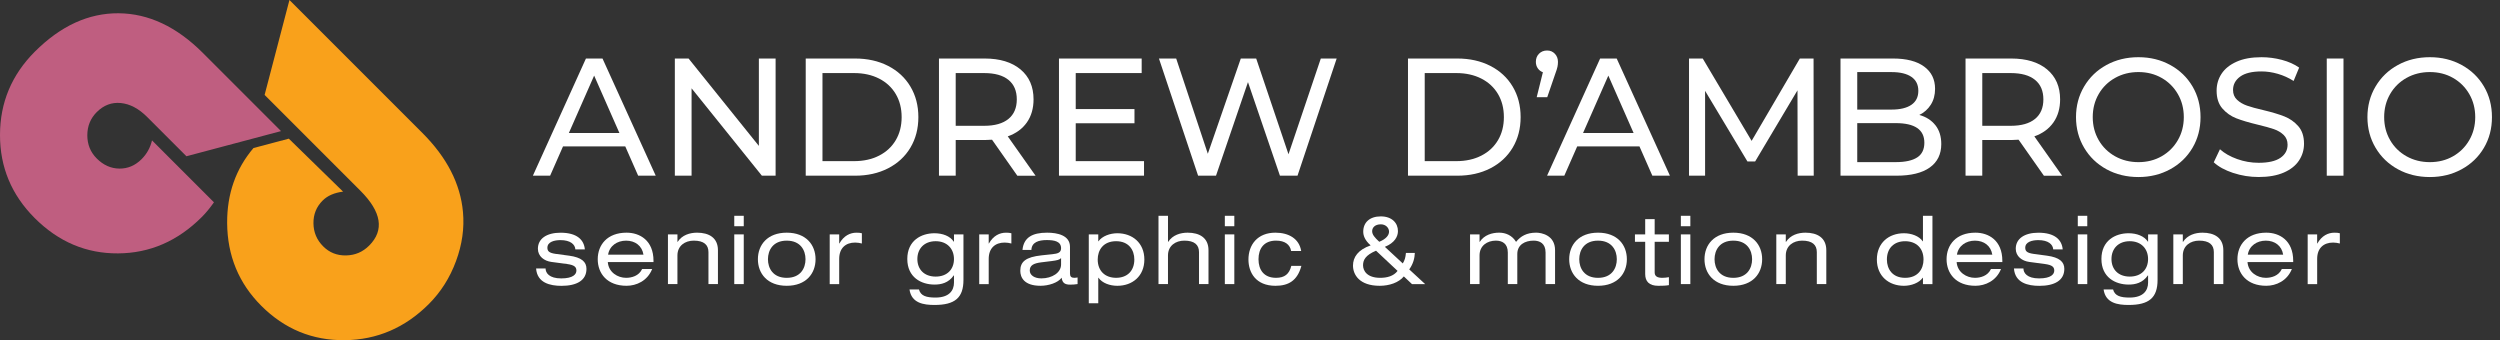
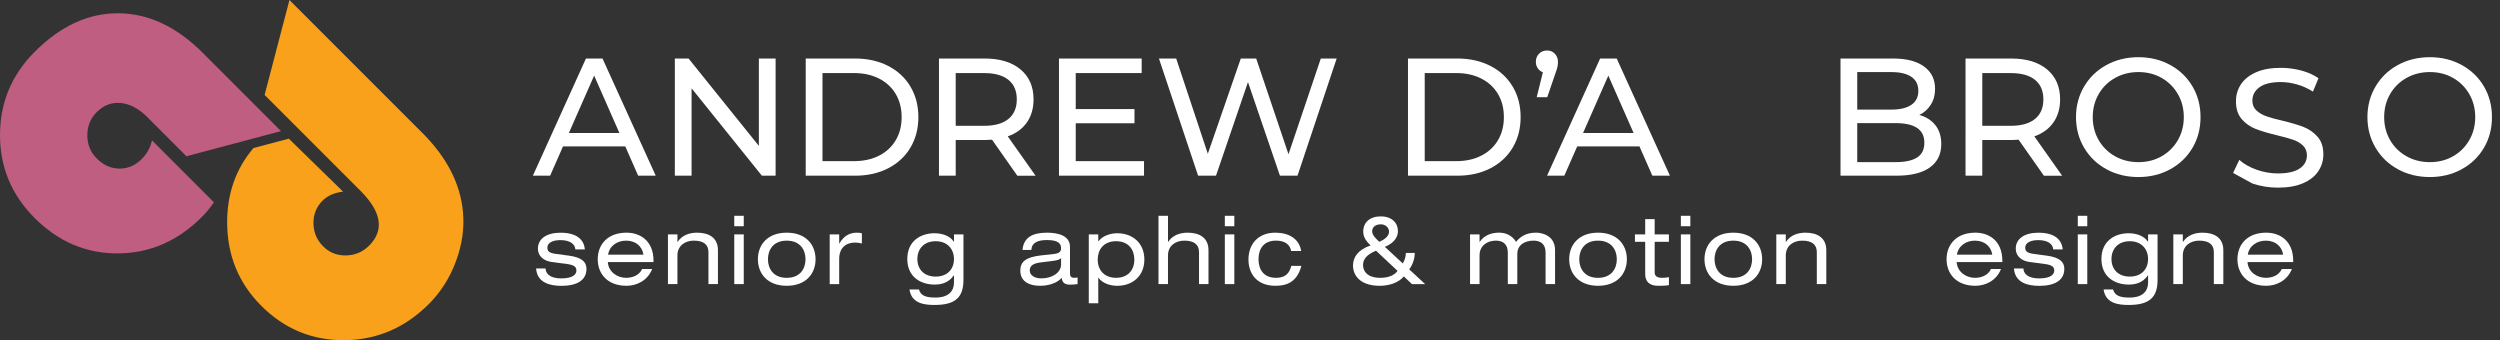
<svg xmlns="http://www.w3.org/2000/svg" id="Layer_1" data-name="Layer 1" width="1514.88" height="206.15" viewBox="0 0 1514.88 206.15">
  <rect x="0" y="0" width="1514.88" height="206.15" fill="#333333" stroke="none" />
  <defs>
    <style> .cls-1 { fill: #f9a11b; } .cls-1, .cls-2, .cls-3 { stroke-width: 0px; } .cls-2 { fill: #bf5e80; } .cls-3 { fill: #fff; } </style>
  </defs>
  <g>
    <path class="cls-3" d="M378.89,88.71h-37.73l-7.81,17.75h-10.45l32.15-71h10.04l32.25,71h-10.65l-7.81-17.75ZM375.34,80.6l-15.32-34.79-15.32,34.79h30.63Z" />
    <path class="cls-3" d="M469.98,35.46v71h-8.32l-42.6-52.95v52.95h-10.14V35.46h8.32l42.6,52.95v-52.95h10.14Z" />
    <path class="cls-3" d="M488.23,35.46h29.92c7.51,0,14.17,1.49,19.98,4.46,5.81,2.98,10.33,7.15,13.54,12.53,3.21,5.38,4.82,11.55,4.82,18.51s-1.61,13.13-4.82,18.51c-3.21,5.38-7.73,9.55-13.54,12.53-5.82,2.98-12.48,4.46-19.98,4.46h-29.92V35.46ZM517.55,97.64c5.75,0,10.8-1.12,15.16-3.35s7.72-5.36,10.09-9.38c2.37-4.02,3.55-8.67,3.55-13.95s-1.18-9.92-3.55-13.95c-2.37-4.02-5.73-7.15-10.09-9.38s-9.42-3.35-15.16-3.35h-19.17v53.35h19.17Z" />
    <path class="cls-3" d="M616.44,106.46l-15.32-21.81c-1.89.14-3.38.2-4.46.2h-17.55v21.6h-10.14V35.46h27.69c9.2,0,16.43,2.2,21.71,6.59,5.27,4.4,7.91,10.45,7.91,18.16,0,5.48-1.35,10.14-4.06,14-2.71,3.85-6.56,6.66-11.56,8.42l16.84,23.84h-11.06ZM611.06,72.08c3.38-2.77,5.07-6.73,5.07-11.87s-1.69-9.08-5.07-11.82c-3.38-2.74-8.28-4.11-14.71-4.11h-17.24v31.95h17.24c6.42,0,11.33-1.39,14.71-4.16Z" />
    <path class="cls-3" d="M693.22,97.64v8.82h-51.53V35.46h50.11v8.82h-39.96v21.81h35.6v8.62h-35.6v22.92h41.38Z" />
    <path class="cls-3" d="M809.96,35.46l-23.73,71h-10.65l-19.37-56.7-19.37,56.7h-10.85l-23.73-71h10.45l19.17,57.71,19.98-57.71h9.33l19.57,58.02,19.58-58.02h9.64Z" />
    <path class="cls-3" d="M853.17,35.46h29.92c7.51,0,14.17,1.49,19.98,4.46,5.81,2.98,10.33,7.15,13.54,12.53,3.21,5.38,4.82,11.55,4.82,18.51s-1.61,13.13-4.82,18.51c-3.21,5.38-7.73,9.55-13.54,12.53-5.82,2.98-12.48,4.46-19.98,4.46h-29.92V35.46ZM882.48,97.64c5.75,0,10.8-1.12,15.16-3.35,4.36-2.23,7.72-5.36,10.09-9.38,2.37-4.02,3.55-8.67,3.55-13.95s-1.18-9.92-3.55-13.95c-2.37-4.02-5.73-7.15-10.09-9.38-4.36-2.23-9.42-3.35-15.16-3.35h-19.17v53.35h19.17Z" />
    <path class="cls-3" d="M942.17,32.57c1.25,1.32,1.88,2.96,1.88,4.92,0,1.01-.1,2.01-.3,2.99-.2.98-.64,2.38-1.32,4.21l-4.87,14.2h-6.39l3.75-15.11c-1.29-.47-2.32-1.27-3.09-2.38-.78-1.12-1.17-2.42-1.17-3.9,0-2.03.64-3.69,1.93-4.97,1.28-1.28,2.91-1.93,4.87-1.93s3.46.66,4.72,1.98Z" />
    <path class="cls-3" d="M993.44,88.71h-37.73l-7.81,17.75h-10.45l32.15-71h10.04l32.25,71h-10.65l-7.81-17.75ZM989.89,80.6l-15.32-34.79-15.32,34.79h30.63Z" />
-     <path class="cls-3" d="M1089.29,106.46l-.1-51.73-25.66,43.11h-4.67l-25.66-42.8v51.42h-9.74V35.46h8.32l29.62,49.9,29.21-49.9h8.32l.1,71h-9.74Z" />
    <path class="cls-3" d="M1172.77,75.88c2.37,3.01,3.55,6.81,3.55,11.41,0,6.15-2.32,10.89-6.95,14.2-4.63,3.31-11.38,4.97-20.23,4.97h-33.88V35.46h31.85c8.11,0,14.38,1.62,18.81,4.87,4.43,3.25,6.64,7.74,6.64,13.49,0,3.72-.86,6.93-2.59,9.64-1.72,2.71-4.04,4.77-6.95,6.19,4.12,1.15,7.37,3.23,9.74,6.24ZM1125.4,43.68v22.72h20.79c5.21,0,9.21-.96,12.02-2.89,2.81-1.93,4.21-4.75,4.21-8.47s-1.4-6.54-4.21-8.47c-2.81-1.93-6.81-2.89-12.02-2.89h-20.79ZM1161.71,95.41c2.91-1.89,4.36-4.87,4.36-8.93,0-7.91-5.78-11.87-17.34-11.87h-23.33v23.63h23.33c5.75,0,10.08-.95,12.98-2.84Z" />
    <path class="cls-3" d="M1238.49,106.46l-15.32-21.81c-1.89.14-3.38.2-4.46.2h-17.55v21.6h-10.14V35.46h27.69c9.2,0,16.43,2.2,21.71,6.59,5.27,4.4,7.91,10.45,7.91,18.16,0,5.48-1.35,10.14-4.06,14-2.71,3.85-6.56,6.66-11.56,8.42l16.84,23.84h-11.06ZM1233.12,72.08c3.38-2.77,5.07-6.73,5.07-11.87s-1.69-9.08-5.07-11.82c-3.38-2.74-8.28-4.11-14.71-4.11h-17.24v31.95h17.24c6.42,0,11.32-1.39,14.71-4.16Z" />
    <path class="cls-3" d="M1276.42,102.56c-5.75-3.14-10.26-7.49-13.54-13.03-3.28-5.54-4.92-11.73-4.92-18.56s1.64-13.02,4.92-18.56c3.28-5.54,7.79-9.89,13.54-13.03,5.75-3.14,12.21-4.72,19.37-4.72s13.52,1.57,19.27,4.72c5.75,3.14,10.24,7.47,13.49,12.98,3.25,5.51,4.87,11.72,4.87,18.61s-1.62,13.1-4.87,18.61c-3.25,5.51-7.74,9.84-13.49,12.98-5.75,3.14-12.17,4.72-19.27,4.72s-13.63-1.57-19.37-4.72ZM1309.84,94.7c4.16-2.37,7.44-5.63,9.84-9.79,2.4-4.16,3.6-8.81,3.6-13.95s-1.2-9.79-3.6-13.95c-2.4-4.16-5.68-7.42-9.84-9.79-4.16-2.37-8.84-3.55-14.05-3.55s-9.92,1.18-14.15,3.55c-4.23,2.37-7.54,5.63-9.94,9.79-2.4,4.16-3.6,8.81-3.6,13.95s1.2,9.79,3.6,13.95c2.4,4.16,5.71,7.42,9.94,9.79,4.23,2.37,8.94,3.55,14.15,3.55s9.89-1.18,14.05-3.55Z" />
-     <path class="cls-3" d="M1353.15,104.79c-4.97-1.66-8.88-3.8-11.72-6.44l3.75-7.91c2.7,2.43,6.17,4.41,10.4,5.93,4.23,1.52,8.57,2.28,13.03,2.28,5.88,0,10.28-1,13.19-2.99,2.91-1.99,4.36-4.65,4.36-7.96,0-2.43-.8-4.41-2.38-5.93-1.59-1.52-3.55-2.69-5.88-3.5s-5.63-1.72-9.89-2.74c-5.34-1.28-9.65-2.57-12.93-3.85-3.28-1.28-6.09-3.26-8.42-5.93-2.33-2.67-3.5-6.27-3.5-10.8,0-3.79,1-7.2,2.99-10.24,1.99-3.04,5.02-5.48,9.08-7.3,4.06-1.83,9.09-2.74,15.11-2.74,4.19,0,8.32.54,12.38,1.62,4.06,1.08,7.54,2.64,10.45,4.67l-3.35,8.11c-2.98-1.89-6.15-3.33-9.53-4.31-3.38-.98-6.69-1.47-9.94-1.47-5.75,0-10.06,1.05-12.93,3.14-2.88,2.1-4.31,4.8-4.31,8.11,0,2.43.81,4.41,2.43,5.93,1.62,1.52,3.63,2.71,6.04,3.55,2.4.85,5.66,1.74,9.79,2.69,5.34,1.29,9.64,2.57,12.88,3.85,3.25,1.29,6.04,3.25,8.37,5.88s3.5,6.19,3.5,10.65c0,3.72-1.01,7.12-3.04,10.19-2.03,3.08-5.11,5.51-9.23,7.3-4.12,1.79-9.2,2.69-15.21,2.69-5.34,0-10.5-.83-15.47-2.48Z" />
-     <path class="cls-3" d="M1409.9,35.46h10.14v71h-10.14V35.46Z" />
+     <path class="cls-3" d="M1353.15,104.79l3.75-7.91c2.7,2.43,6.17,4.41,10.4,5.93,4.23,1.52,8.57,2.28,13.03,2.28,5.88,0,10.28-1,13.19-2.99,2.91-1.99,4.36-4.65,4.36-7.96,0-2.43-.8-4.41-2.38-5.93-1.59-1.52-3.55-2.69-5.88-3.5s-5.63-1.72-9.89-2.74c-5.34-1.28-9.65-2.57-12.93-3.85-3.28-1.28-6.09-3.26-8.42-5.93-2.33-2.67-3.5-6.27-3.5-10.8,0-3.79,1-7.2,2.99-10.24,1.99-3.04,5.02-5.48,9.08-7.3,4.06-1.83,9.09-2.74,15.11-2.74,4.19,0,8.32.54,12.38,1.62,4.06,1.08,7.54,2.64,10.45,4.67l-3.35,8.11c-2.98-1.89-6.15-3.33-9.53-4.31-3.38-.98-6.69-1.47-9.94-1.47-5.75,0-10.06,1.05-12.93,3.14-2.88,2.1-4.31,4.8-4.31,8.11,0,2.43.81,4.41,2.43,5.93,1.62,1.52,3.63,2.71,6.04,3.55,2.4.85,5.66,1.74,9.79,2.69,5.34,1.29,9.64,2.57,12.88,3.85,3.25,1.29,6.04,3.25,8.37,5.88s3.5,6.19,3.5,10.65c0,3.72-1.01,7.12-3.04,10.19-2.03,3.08-5.11,5.51-9.23,7.3-4.12,1.79-9.2,2.69-15.21,2.69-5.34,0-10.5-.83-15.47-2.48Z" />
    <path class="cls-3" d="M1453.01,102.56c-5.75-3.14-10.26-7.49-13.54-13.03-3.28-5.54-4.92-11.73-4.92-18.56s1.64-13.02,4.92-18.56c3.28-5.54,7.79-9.89,13.54-13.03,5.75-3.14,12.21-4.72,19.37-4.72s13.52,1.57,19.27,4.72c5.75,3.14,10.24,7.47,13.49,12.98,3.25,5.51,4.87,11.72,4.87,18.61s-1.62,13.1-4.87,18.61c-3.25,5.51-7.74,9.84-13.49,12.98-5.75,3.14-12.17,4.72-19.27,4.72s-13.63-1.57-19.37-4.72ZM1486.43,94.7c4.16-2.37,7.44-5.63,9.84-9.79,2.4-4.16,3.6-8.81,3.6-13.95s-1.2-9.79-3.6-13.95c-2.4-4.16-5.68-7.42-9.84-9.79-4.16-2.37-8.84-3.55-14.05-3.55s-9.92,1.18-14.15,3.55c-4.23,2.37-7.54,5.63-9.94,9.79-2.4,4.16-3.6,8.81-3.6,13.95s1.2,9.79,3.6,13.95c2.4,4.16,5.71,7.42,9.94,9.79,4.23,2.37,8.94,3.55,14.15,3.55s9.89-1.18,14.05-3.55Z" />
  </g>
  <g>
    <path class="cls-3" d="M330.59,162.66c0,2.7,2.18,6.04,9.48,6.04s9.2-2.59,9.2-4.71-1.09-3.39-5.69-4.02l-9.48-1.26c-4.31-.58-8.16-3.33-8.16-7.99,0-6.09,5.29-9.71,13.74-9.71,9.89,0,14.2,4.25,14.71,10.12h-5.75c-.17-3.05-3.05-5.63-9.02-5.63-3.68,0-7.93,1.04-7.93,4.6,0,2.01.92,3.16,5,3.74l8.16,1.09c7.59,1.04,10.52,3.74,10.52,7.99,0,7.01-5.92,10.29-15.12,10.29-6.9,0-14.77-1.78-15.4-10.52h5.75Z" />
    <path class="cls-3" d="M368.3,158.81c.46,6.21,5.98,9.54,11.09,9.54,3.28,0,7.76-1.09,9.71-5.35h6.09c-2.87,7.24-9.6,10.17-15.52,10.17-11.73,0-17.47-7.41-17.47-16.09s5.75-16.09,17.47-16.09c7.93,0,16.32,4.6,16.32,17.07v.75h-27.71ZM389.91,154.33c-.86-5.46-5.12-8.51-10.52-8.51s-10.06,3.1-10.92,8.51h21.44Z" />
    <path class="cls-3" d="M404.75,142.03h5.75v4.54h.11c2.7-4.2,7.47-5.58,11.78-5.58,7.24,0,12.65,3.1,12.65,10.63v20.52h-5.75v-19.37c0-4.43-2.76-6.96-8.91-6.96-5.23,0-9.89,3.05-9.89,8.97v17.36h-5.75v-30.12Z" />
    <path class="cls-3" d="M444.93,130.76h5.75v6.32h-5.75v-6.32ZM444.93,142.03h5.75v30.12h-5.75v-30.12Z" />
    <path class="cls-3" d="M476.72,140.99c11.73,0,17.47,7.42,17.47,16.09s-5.75,16.09-17.47,16.09-17.47-7.41-17.47-16.09,5.75-16.09,17.47-16.09ZM476.72,145.82c-8.33,0-11.38,5.81-11.38,11.27s3.05,11.27,11.38,11.27,11.38-5.81,11.38-11.27-3.05-11.27-11.38-11.27Z" />
    <path class="cls-3" d="M502.76,142.03h5.75v5.52h.11c2.7-4.77,6.55-6.55,10.35-6.55,1.44,0,2.18.06,3.28.34v6.21c-1.44-.34-2.53-.57-4.08-.57-5.69,0-9.66,3.33-9.66,9.89v15.29h-5.75v-30.12Z" />
    <path class="cls-3" d="M578.06,142.03h5.75v27.59c0,10.81-5.17,15.17-17.53,15.17-6.5,0-13.97-1.03-15.17-9.37h5.75c1.03,3.91,4.54,4.89,10,4.89,8.16,0,11.21-4.14,11.21-9.08v-4.37h-.12c-3.22,4.66-7.76,5.58-11.67,5.58-8.05,0-16.5-4.37-16.5-15.52s8.45-15.58,16.44-15.58c4.94,0,9.48,1.67,11.73,5.12h.12v-4.43ZM566.97,146.16c-7.01,0-11.09,4.6-11.09,10.81s4.08,10.63,11.09,10.63,11.09-4.43,11.09-10.63-4.14-10.81-11.09-10.81Z" />
-     <path class="cls-3" d="M593.36,142.03h5.75v5.52h.11c2.7-4.77,6.55-6.55,10.35-6.55,1.44,0,2.18.06,3.28.34v6.21c-1.44-.34-2.53-.57-4.08-.57-5.69,0-9.66,3.33-9.66,9.89v15.29h-5.75v-30.12Z" />
    <path class="cls-3" d="M619.57,151.45c.75-7.53,5.92-10.46,14.94-10.46,6.15,0,13.85,1.55,13.85,8.56v16.21c0,1.78.8,2.59,2.59,2.59.63,0,1.44-.11,2.01-.23v4.02c-1.38.23-3.1.34-4.48.34-2.87,0-4.77-.8-5.17-4.2-2.3,3.1-7.93,4.89-12.82,4.89-10,0-12.24-5.17-12.24-9.08,0-5.52,3.28-8.33,12.93-9.37l6.55-.69c3.22-.34,5.23-.92,5.23-3.62,0-4.14-4.02-4.94-8.68-4.94-4.94,0-9.14,1.32-9.31,5.98h-5.4ZM642.96,156.4c-.86.98-2.41,1.38-5.63,1.78l-6.5.8c-4.48.58-6.84,1.78-6.84,4.94,0,2.82,2.82,4.77,7.01,4.77,6.5,0,11.96-3.45,11.96-8.45v-3.85Z" />
    <path class="cls-3" d="M659.75,142.03h5.75v4.2h.11c2.24-3.16,7.01-4.89,11.44-4.89,9.08,0,16.38,5.81,16.38,15.92s-7.3,15.92-16.38,15.92c-4.48,0-9.14-1.61-11.44-4.89h-.11v15.46h-5.75v-41.73ZM676.31,146.16c-7.82,0-11.15,5.4-11.15,11.09,0,6.9,4.43,11.09,11.15,11.09s11.04-4.2,11.04-11.09c0-5.69-3.28-11.09-11.04-11.09Z" />
    <path class="cls-3" d="M702,130.76h5.75v15.81h.11c2.7-4.2,7.47-5.58,11.78-5.58,7.24,0,12.65,3.1,12.65,10.63v20.52h-5.75v-19.37c0-4.43-2.76-6.96-8.91-6.96-5.23,0-9.89,3.05-9.89,8.97v17.36h-5.75v-41.39Z" />
    <path class="cls-3" d="M742.19,130.76h5.75v6.32h-5.75v-6.32ZM742.19,142.03h5.75v30.12h-5.75v-30.12Z" />
    <path class="cls-3" d="M788.57,161.11c-2.41,9.02-7.88,12.07-15.69,12.07-11.96,0-16.38-8.1-16.38-15.92,0-8.91,5.46-16.27,16.32-16.27,8.05,0,14.43,3.62,15.63,11.09h-6.09c-.69-3.91-3.79-6.27-9.14-6.27-7.36,0-10.63,4.83-10.63,11.27s3.28,11.27,10.63,11.27c5.17,0,7.99-2.24,9.25-7.24h6.09Z" />
    <path class="cls-3" d="M850.66,167.49c-3.1,3.79-8.85,5.69-14.6,5.69-12.36,0-16.21-6.78-16.21-12.24,0-5.12,3.05-9.6,10.69-12.24-3.62-3.22-4.48-6.04-4.48-8.33,0-5.52,3.85-9.25,10.63-9.25s10.4,4.02,10.4,8.91c0,3.22-1.9,7.13-7.93,9.54l10.86,10.06c1.15-1.9,1.67-3.56,1.9-6.38h5.4c-.12,3.16-.92,6.55-3.39,10l9.66,8.91h-7.99l-4.94-4.66ZM833.82,151.91c-6.38,2.7-7.88,5.58-7.88,8.85s2.36,7.59,10.4,7.59c4.02,0,8.1-.98,10.52-4.2l-13.05-12.24ZM835.77,146.51c4.31-1.78,5.92-4.08,5.92-6.15,0-2.36-2.07-4.43-4.94-4.43-3.68,0-5.29,2.07-5.29,4.14s1.44,3.79,4.31,6.44Z" />
    <path class="cls-3" d="M936.54,153c0-5.52-3.51-7.19-7.24-7.19-5.23,0-9.89,2.47-9.89,8.11v18.22h-5.75v-19.14c0-5.52-3.51-7.19-7.24-7.19-5.23,0-9.89,3.05-9.89,8.97v17.36h-5.75v-30.12h5.75v4.54h.12c2.7-4.2,7.47-5.58,11.78-5.58,3.91,0,7.82,1.61,10.23,5.58,2.76-3.45,6.44-5.58,12.19-5.58,3.05,0,11.44,1.44,11.44,10.63v20.52h-5.75v-19.14Z" />
    <path class="cls-3" d="M968.33,140.99c11.73,0,17.47,7.42,17.47,16.09s-5.75,16.09-17.47,16.09-17.47-7.41-17.47-16.09,5.75-16.09,17.47-16.09ZM968.33,145.82c-8.33,0-11.38,5.81-11.38,11.27s3.05,11.27,11.38,11.27,11.38-5.81,11.38-11.27-3.05-11.27-11.38-11.27Z" />
    <path class="cls-3" d="M996.9,132.77h5.75v9.25h8.62v4.48h-8.62v18.57c0,2.41,1.72,3.28,4.66,3.28,1.32,0,2.64-.17,3.97-.4v4.83c-1.95.35-4.08.4-6.44.4-5.63,0-7.93-2.76-7.93-7.13v-19.54h-6.21v-4.48h6.21v-9.25Z" />
    <path class="cls-3" d="M1018.52,130.76h5.75v6.32h-5.75v-6.32ZM1018.52,142.03h5.75v30.12h-5.75v-30.12Z" />
    <path class="cls-3" d="M1050.31,140.99c11.73,0,17.47,7.42,17.47,16.09s-5.75,16.09-17.47,16.09-17.47-7.41-17.47-16.09,5.75-16.09,17.47-16.09ZM1050.31,145.82c-8.33,0-11.38,5.81-11.38,11.27s3.05,11.27,11.38,11.27,11.38-5.81,11.38-11.27-3.05-11.27-11.38-11.27Z" />
    <path class="cls-3" d="M1076.35,142.03h5.75v4.54h.12c2.7-4.2,7.47-5.58,11.78-5.58,7.24,0,12.65,3.1,12.65,10.63v20.52h-5.75v-19.37c0-4.43-2.76-6.96-8.91-6.96-5.23,0-9.89,3.05-9.89,8.97v17.36h-5.75v-30.12Z" />
-     <path class="cls-3" d="M1165.22,168.29h-.11c-2.24,3.16-7.01,4.89-11.44,4.89-9.08,0-16.38-5.8-16.38-15.92s7.3-15.92,16.38-15.92c4.48,0,9.14,1.61,11.44,4.89h.11v-15.46h5.75v41.39h-5.75v-3.85ZM1154.41,168.35c7.82,0,11.15-5.4,11.15-11.09,0-6.9-4.43-11.09-11.15-11.09s-11.04,4.2-11.04,11.09c0,5.69,3.28,11.09,11.04,11.09Z" />
    <path class="cls-3" d="M1185.63,158.81c.46,6.21,5.98,9.54,11.09,9.54,3.28,0,7.76-1.09,9.71-5.35h6.09c-2.87,7.24-9.6,10.17-15.52,10.17-11.73,0-17.47-7.41-17.47-16.09s5.75-16.09,17.47-16.09c7.93,0,16.32,4.6,16.32,17.07v.75h-27.71ZM1207.24,154.33c-.86-5.46-5.12-8.51-10.52-8.51s-10.06,3.1-10.92,8.51h21.44Z" />
    <path class="cls-3" d="M1226.1,162.66c0,2.7,2.18,6.04,9.48,6.04s9.2-2.59,9.2-4.71-1.09-3.39-5.69-4.02l-9.48-1.26c-4.31-.58-8.16-3.33-8.16-7.99,0-6.09,5.29-9.71,13.74-9.71,9.89,0,14.2,4.25,14.71,10.12h-5.75c-.17-3.05-3.05-5.63-9.02-5.63-3.68,0-7.93,1.04-7.93,4.6,0,2.01.92,3.16,5,3.74l8.16,1.09c7.59,1.04,10.52,3.74,10.52,7.99,0,7.01-5.92,10.29-15.12,10.29-6.9,0-14.77-1.78-15.4-10.52h5.75Z" />
    <path class="cls-3" d="M1259.04,130.76h5.75v6.32h-5.75v-6.32ZM1259.04,142.03h5.75v30.12h-5.75v-30.12Z" />
    <path class="cls-3" d="M1301.63,142.03h5.75v27.59c0,10.81-5.17,15.17-17.53,15.17-6.5,0-13.97-1.03-15.17-9.37h5.75c1.04,3.91,4.54,4.89,10,4.89,8.16,0,11.21-4.14,11.21-9.08v-4.37h-.11c-3.22,4.66-7.76,5.58-11.67,5.58-8.05,0-16.5-4.37-16.5-15.52s8.45-15.58,16.44-15.58c4.94,0,9.48,1.67,11.73,5.12h.11v-4.43ZM1290.54,146.16c-7.01,0-11.09,4.6-11.09,10.81s4.08,10.63,11.09,10.63,11.09-4.43,11.09-10.63-4.14-10.81-11.09-10.81Z" />
    <path class="cls-3" d="M1316.93,142.03h5.75v4.54h.12c2.7-4.2,7.47-5.58,11.78-5.58,7.24,0,12.65,3.1,12.65,10.63v20.52h-5.75v-19.37c0-4.43-2.76-6.96-8.91-6.96-5.23,0-9.89,3.05-9.89,8.97v17.36h-5.75v-30.12Z" />
    <path class="cls-3" d="M1361.88,158.81c.46,6.21,5.98,9.54,11.09,9.54,3.28,0,7.76-1.09,9.71-5.35h6.09c-2.87,7.24-9.6,10.17-15.52,10.17-11.73,0-17.47-7.41-17.47-16.09s5.75-16.09,17.47-16.09c7.93,0,16.32,4.6,16.32,17.07v.75h-27.71ZM1383.49,154.33c-.86-5.46-5.12-8.51-10.52-8.51s-10.06,3.1-10.92,8.51h21.44Z" />
-     <path class="cls-3" d="M1398.33,142.03h5.75v5.52h.12c2.7-4.77,6.55-6.55,10.35-6.55,1.44,0,2.18.06,3.28.34v6.21c-1.44-.34-2.53-.57-4.08-.57-5.69,0-9.66,3.33-9.66,9.89v15.29h-5.75v-30.12Z" />
  </g>
  <path class="cls-2" d="M92.11,85.06l37.53,37.54c-2.46,3.5-4.91,6.47-7.37,8.92-14.56,14.55-31.47,21.9-50.73,22.02-19.28.14-36.12-7.01-50.55-21.44C6.98,118.08-.03,101.28,0,81.72c.03-19.56,7.07-36.36,21.09-50.4,15.65-15.65,32.56-23.4,50.74-23.28,18.17.14,35.17,8.12,51.02,23.96l47.44,47.44-57.32,15.24-23.77-23.77c-5.11-5.1-10.43-7.93-15.97-8.48-5.52-.55-10.39,1.28-14.59,5.48-3.82,3.82-5.73,8.51-5.73,14.07s1.91,10.24,5.73,14.07c4,4,8.57,6.05,13.66,6.11,5.13.06,9.61-1.84,13.5-5.72,3.17-3.16,5.26-6.95,6.31-11.35Z" />
  <path class="cls-1" d="M175.01,84.02l-21.42,5.69c-10.72,12.62-16.05,27.75-15.95,45.42.14,19.79,7.02,36.5,20.67,50.15,14.1,14.1,30.94,21.05,50.53,20.85,19.59-.2,36.61-7.5,51.03-21.92,7.24-7.24,12.72-15.9,16.44-25.96,3.72-10.05,5.13-19.99,4.22-29.83-1.55-17.06-9.73-33.01-24.55-47.82L175.39,0l-15.05,57.52,58.02,58.02c12.87,12.87,14.64,23.97,5.33,33.28-3.87,3.87-8.55,5.86-14.01,5.96-5.47.11-10.08-1.73-13.83-5.48-3.88-3.87-5.85-8.53-5.91-13.97-.07-5.43,1.78-10.02,5.54-13.78,2.97-2.97,7.11-4.78,12.41-5.43l-32.88-32.1Z" />
</svg>